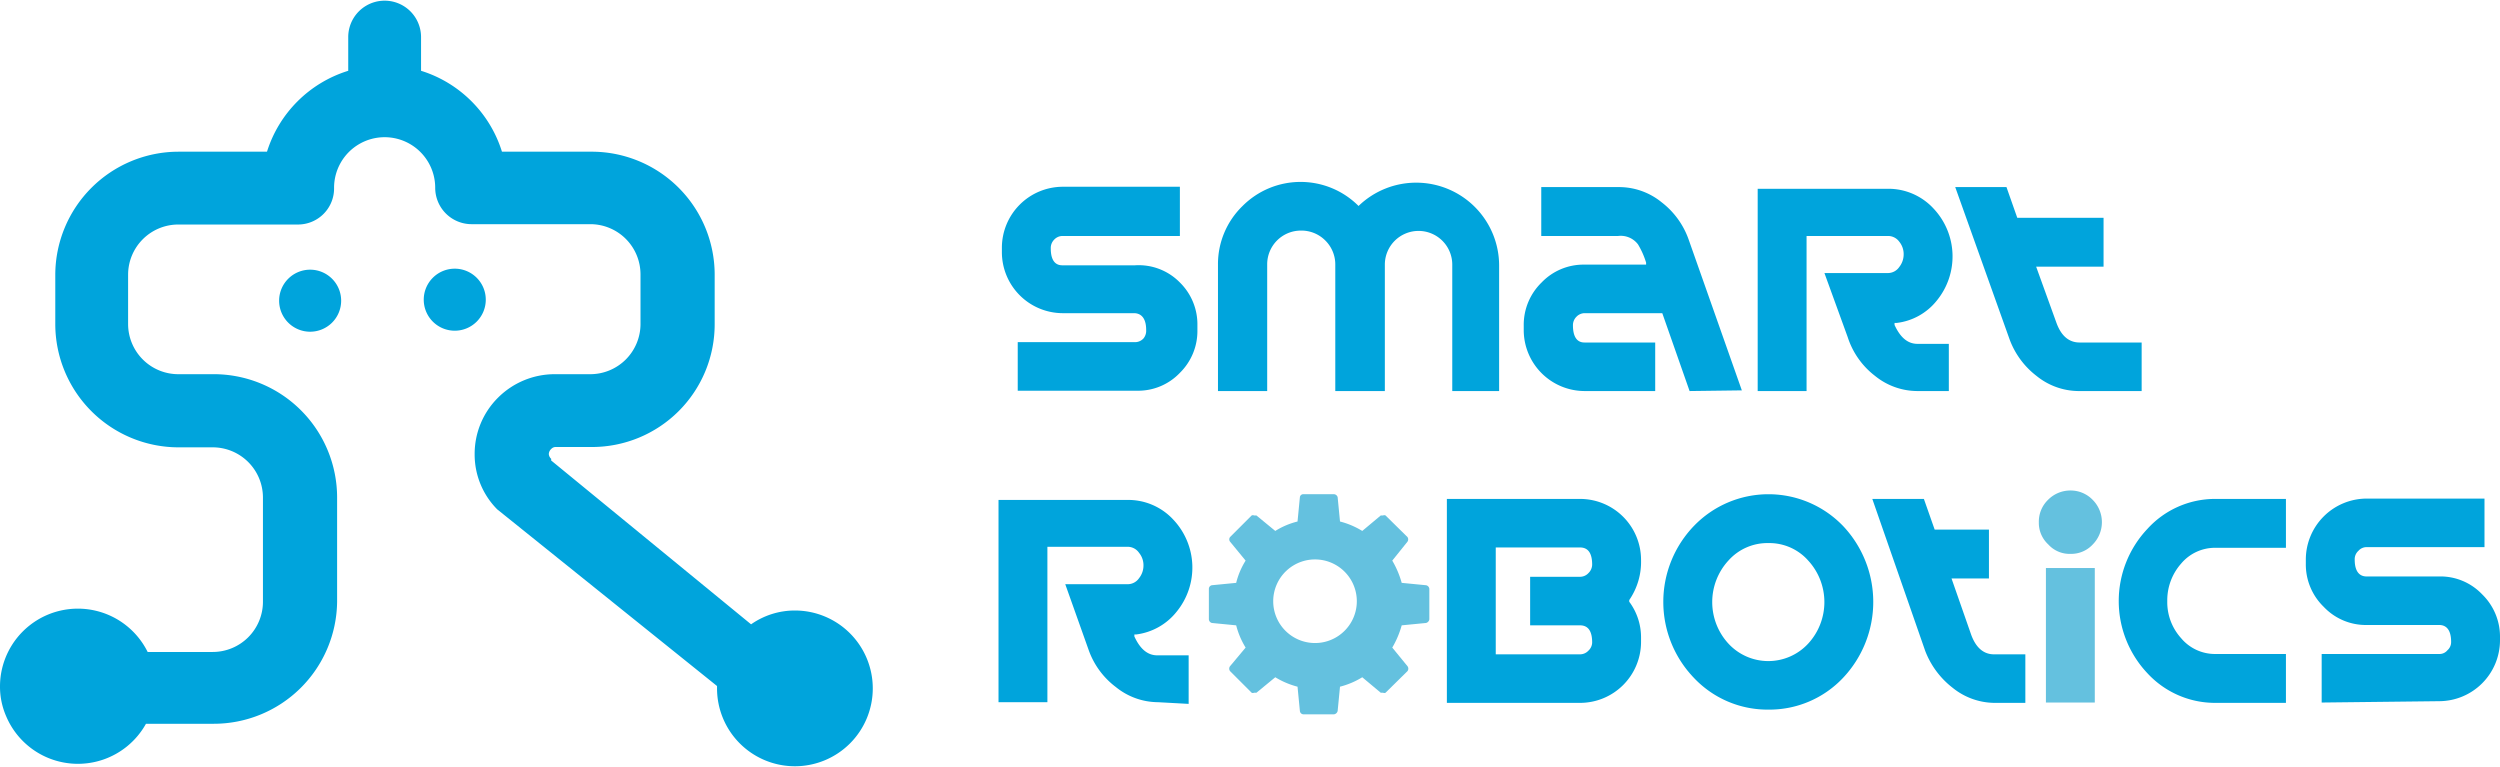
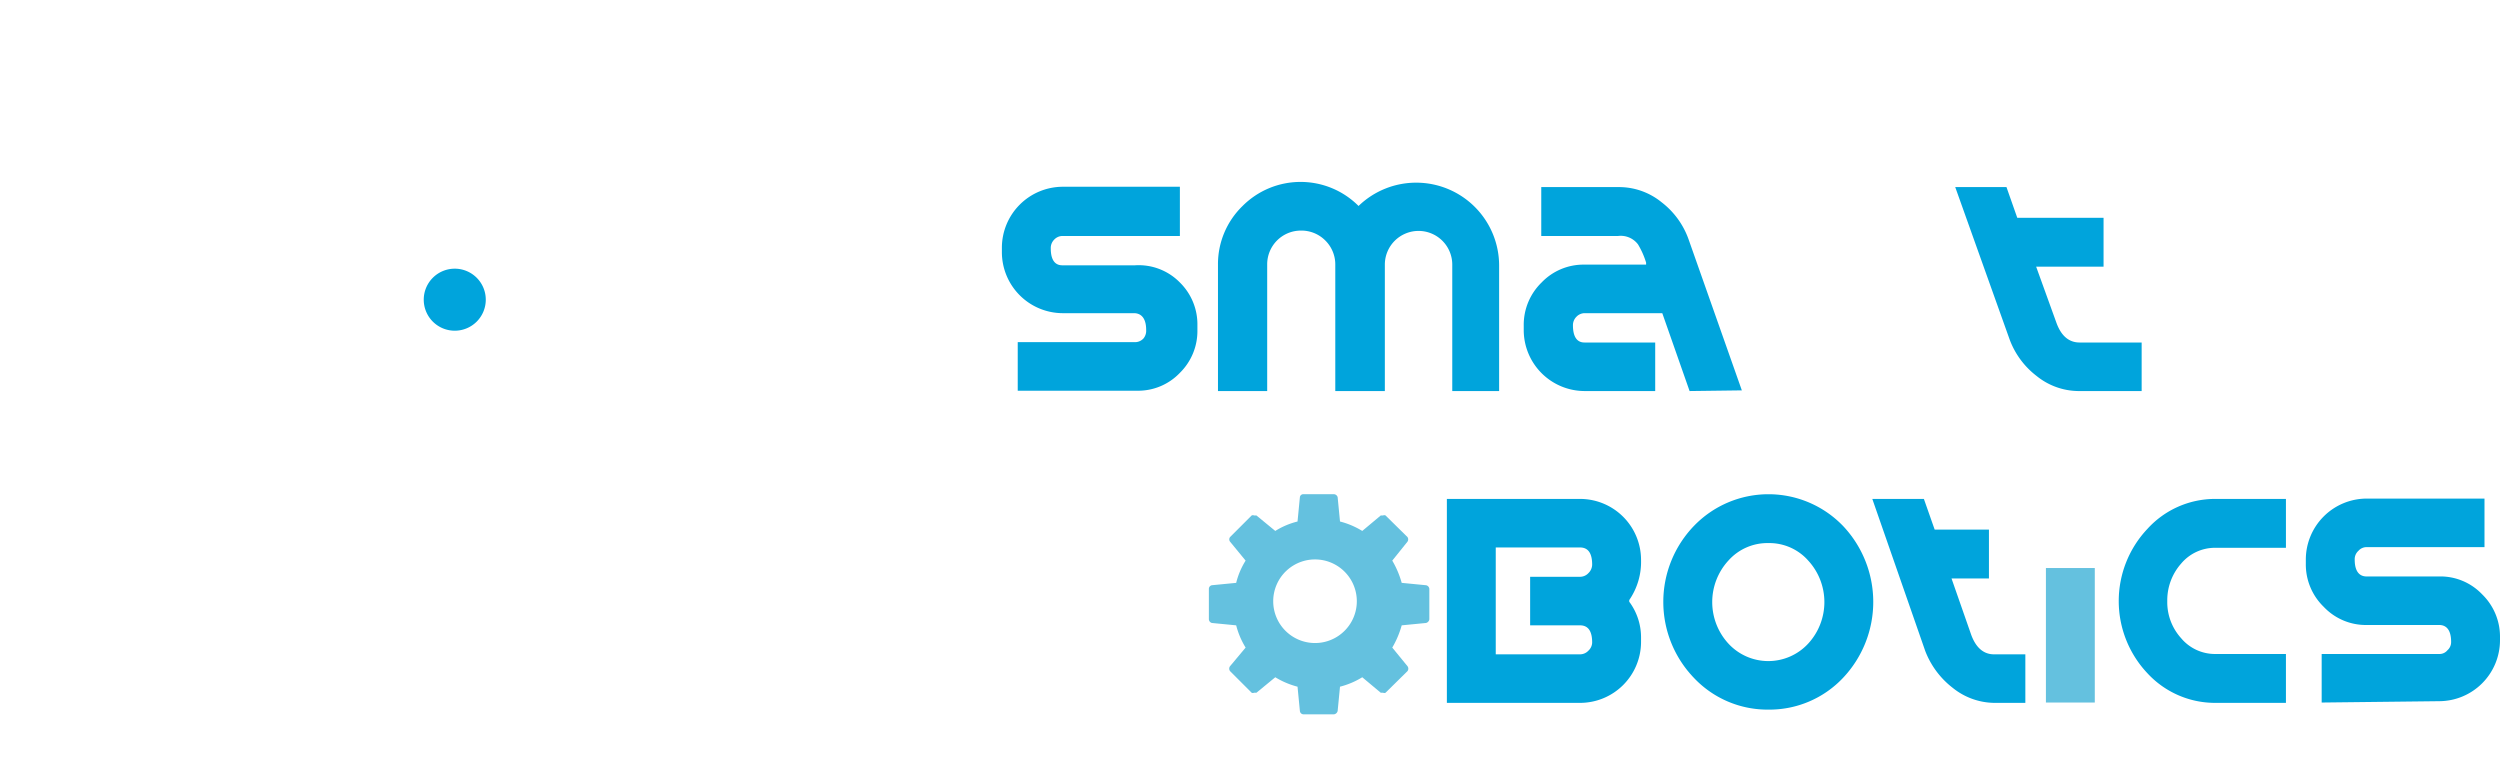
<svg xmlns="http://www.w3.org/2000/svg" viewBox="0 0 74.16 22.74">
  <defs>
    <style>.cls-1{fill:#00a4dc;}.cls-2{fill:#64c1df;}</style>
  </defs>
  <g id="レイヤー_2" data-name="レイヤー 2">
    <g id="design">
-       <path class="cls-1" d="M23.58,18.11a2.26,2.26,0,0,0-1.3.41l-5.93-4.86,0-.05a.21.21,0,0,1-.07-.14.21.21,0,0,1,.07-.15.18.18,0,0,1,.15-.06h1.05a3.64,3.64,0,0,0,3.65-3.65V8.15A3.65,3.65,0,0,0,17.51,4.5H14.89a3.65,3.65,0,0,0-2.4-2.4v-1a1.08,1.08,0,1,0-2.16,0v1a3.66,3.66,0,0,0-2.41,2.4H5.29A3.66,3.66,0,0,0,1.64,8.15V9.61a3.66,3.66,0,0,0,3.65,3.66h1A1.49,1.49,0,0,1,7.8,14.76v3.09a1.49,1.49,0,0,1-1.49,1.49H4.38a2.31,2.31,0,0,0-4.38,1v.05a2.19,2.19,0,0,0,.18.85,2.31,2.31,0,0,0,4.15.23h2A3.66,3.66,0,0,0,10,17.85V14.76A3.66,3.66,0,0,0,6.31,11.1h-1A1.49,1.49,0,0,1,3.8,9.61V8.15A1.49,1.49,0,0,1,5.29,6.66H8.84A1.07,1.07,0,0,0,9.91,5.57a1.5,1.5,0,0,1,3,0A1.08,1.08,0,0,0,14,6.65h3.53A1.49,1.49,0,0,1,19,8.15V9.61a1.49,1.49,0,0,1-1.49,1.49H16.44a2.38,2.38,0,0,0-1.66.69,2.35,2.35,0,0,0-.7,1.68,2.31,2.31,0,0,0,.67,1.64l6.52,5.24v.07a2.31,2.31,0,1,0,2.31-2.31" />
      <path class="cls-1" d="M14.41,8.9a.92.92,0,1,0-.91.91.92.92,0,0,0,.91-.91" />
-       <path class="cls-1" d="M9.21,8a.92.92,0,1,0,.91.92A.92.92,0,0,0,9.21,8" />
-       <path class="cls-1" d="M34.35,20.83a2,2,0,0,1-1.25-.45,2.36,2.36,0,0,1-.81-1.11l-.69-1.94h1.85a.41.41,0,0,0,.34-.18.6.6,0,0,0,.13-.37.58.58,0,0,0-.13-.38.41.41,0,0,0-.34-.18H31.07v4.61H29.62v-6h3.83a1.82,1.82,0,0,1,1.36.59,2.07,2.07,0,0,1,.09,2.73,1.82,1.82,0,0,1-1.19.67h-.06l0,.06c.17.37.39.56.68.56h.93v1.44Z" />
      <path class="cls-1" d="M42.92,20.85V14.8h3.95a1.81,1.81,0,0,1,1.81,1.81,2,2,0,0,1-.35,1.19v.05a1.77,1.77,0,0,1,.35,1.06v.14a1.81,1.81,0,0,1-1.81,1.8Zm1.45-1.44h2.5a.34.34,0,0,0,.25-.11.34.34,0,0,0,.11-.24q0-.51-.36-.51H45.39V17.11h1.48a.34.34,0,0,0,.25-.11.36.36,0,0,0,.11-.25q0-.51-.36-.51h-2.5Z" />
      <path class="cls-1" d="M52.46,21.05a3,3,0,0,1-2.21-.94,3.25,3.25,0,0,1,0-4.51,3.07,3.07,0,0,1,4.42,0,3.28,3.28,0,0,1,0,4.51,3,3,0,0,1-2.21.94m0-4.94a1.55,1.55,0,0,0-1.19.52,1.82,1.82,0,0,0,0,2.46,1.61,1.61,0,0,0,2.37,0,1.82,1.82,0,0,0,0-2.46,1.54,1.54,0,0,0-1.18-.52" />
      <path class="cls-1" d="M59.15,20.85a2,2,0,0,1-1.23-.45,2.52,2.52,0,0,1-.81-1.09L55.54,14.8h1.53l.32.91H59v1.45H57.89l.58,1.66c.14.39.37.59.68.59h.93v1.44Z" />
      <rect class="cls-2" x="60.69" y="16.85" width="1.45" height="3.99" />
-       <path class="cls-2" d="M61.42,16.43a.85.85,0,0,1-.66-.28.87.87,0,0,1-.28-.66.9.9,0,0,1,.27-.66.93.93,0,0,1,.67-.28.91.91,0,0,1,.66.28.94.94,0,0,1,0,1.32.87.87,0,0,1-.66.28" />
      <path class="cls-1" d="M65.7,20.85a2.73,2.73,0,0,1-2-.88,3.12,3.12,0,0,1,0-4.28,2.71,2.71,0,0,1,2-.89h2.11v1.45H65.7a1.31,1.31,0,0,0-1,.47,1.64,1.64,0,0,0-.41,1.11,1.59,1.59,0,0,0,.41,1.1,1.31,1.31,0,0,0,1,.47h2.11v1.45Z" />
      <path class="cls-1" d="M68.87,20.84V19.4h3.49a.3.3,0,0,0,.24-.11.32.32,0,0,0,.11-.25c0-.41-.19-.5-.35-.5H70.2A1.72,1.72,0,0,1,68.93,18a1.75,1.75,0,0,1-.53-1.28V16.6a1.81,1.81,0,0,1,1.8-1.81h3.5v1.44H70.2a.32.32,0,0,0-.24.11.33.33,0,0,0-.11.26c0,.41.19.5.35.5h2.15a1.71,1.71,0,0,1,1.28.53,1.75,1.75,0,0,1,.53,1.27V19a1.81,1.81,0,0,1-1.8,1.8Z" />
      <path class="cls-1" d="M30.19,11.59V10.15h3.48a.34.34,0,0,0,.25-.11A.36.36,0,0,0,34,9.79c0-.41-.2-.5-.36-.5H31.52a1.81,1.81,0,0,1-1.8-1.81V7.35a1.81,1.81,0,0,1,1.8-1.81H35V7H31.51a.34.34,0,0,0-.24.11.35.35,0,0,0-.1.26c0,.41.18.5.34.5h2.16A1.71,1.71,0,0,1,35,8.38a1.74,1.74,0,0,1,.52,1.27v.14A1.74,1.74,0,0,1,35,11.06a1.71,1.71,0,0,1-1.28.53Z" />
      <path class="cls-1" d="M43.08,11.6V7.85a1,1,0,0,0-1-1,1,1,0,0,0-1,1V11.6H39.61V7.85a1,1,0,0,0-.3-.72,1,1,0,0,0-.72-.29,1,1,0,0,0-1,1V11.6H36.13V7.85a2.4,2.4,0,0,1,.73-1.74,2.43,2.43,0,0,1,3.44,0l0,0,0,0a2.46,2.46,0,0,1,4.17,1.77V11.6Z" />
      <path class="cls-1" d="M50.12,11.6l-.81-2.31H47a.34.34,0,0,0-.24.11.35.35,0,0,0-.1.25c0,.34.12.51.34.51H49.1V11.6H47a1.81,1.81,0,0,1-1.8-1.8V9.66a1.75,1.75,0,0,1,.53-1.28A1.72,1.72,0,0,1,47,7.85h1.83l0-.06a2.41,2.41,0,0,0-.24-.54A.64.64,0,0,0,48,7H45.72V5.55H48A2,2,0,0,1,49.29,6a2.4,2.4,0,0,1,.8,1.1l1.58,4.48Z" />
-       <path class="cls-1" d="M56.87,11.6a2,2,0,0,1-1.25-.45A2.36,2.36,0,0,1,54.81,10L54.12,8.1H56a.41.41,0,0,0,.34-.18.6.6,0,0,0,.13-.37.58.58,0,0,0-.13-.38A.41.41,0,0,0,56,7H53.59V11.6H52.14v-6H56a1.82,1.82,0,0,1,1.36.59,2.07,2.07,0,0,1,.09,2.73,1.79,1.79,0,0,1-1.19.66h-.06l0,.06c.17.37.39.56.68.56h.93V11.6Z" />
      <path class="cls-1" d="M61.64,11.6a2,2,0,0,1-1.23-.45,2.42,2.42,0,0,1-.8-1.09L58,5.55h1.52l.32.91H62.4V7.91h-2L61,9.57c.14.39.37.59.69.59h1.84V11.6Z" />
      <path class="cls-2" d="M38.66,21.19a.11.11,0,0,1-.1-.1l-.07-.72h0a2.43,2.43,0,0,1-.66-.28h0l-.56.46-.07,0a.09.09,0,0,1-.07,0l-.64-.64a.12.12,0,0,1,0-.15l.46-.55v0a2.38,2.38,0,0,1-.28-.66v0l-.72-.07a.12.12,0,0,1-.09-.11v-.9a.11.11,0,0,1,.09-.11l.72-.07v0a2.26,2.26,0,0,1,.28-.66v0l-.46-.56a.11.11,0,0,1,0-.14l.64-.64a.09.09,0,0,1,.07,0l.07,0,.56.46h0a2.26,2.26,0,0,1,.66-.28h0l.07-.72a.1.1,0,0,1,.1-.09h.91a.12.12,0,0,1,.11.09l.07.72h0a2.38,2.38,0,0,1,.66.28h0l.55-.46.07,0a.08.08,0,0,1,.07,0l.65.64a.12.12,0,0,1,0,.14l-.45.56v0a2.73,2.73,0,0,1,.28.66v0l.72.07a.12.12,0,0,1,.1.11v.9a.13.13,0,0,1-.1.11l-.72.07v0a2.73,2.73,0,0,1-.28.66v0l.45.55a.12.12,0,0,1,0,.15l-.65.64a.08.08,0,0,1-.07,0l-.07,0-.55-.46h0a2.38,2.38,0,0,1-.66.28h0l-.07.72a.13.13,0,0,1-.11.1Zm.46-4.59a1.24,1.24,0,1,0,0,2.47,1.24,1.24,0,0,0,0-2.47" />
    </g>
  </g>
</svg>